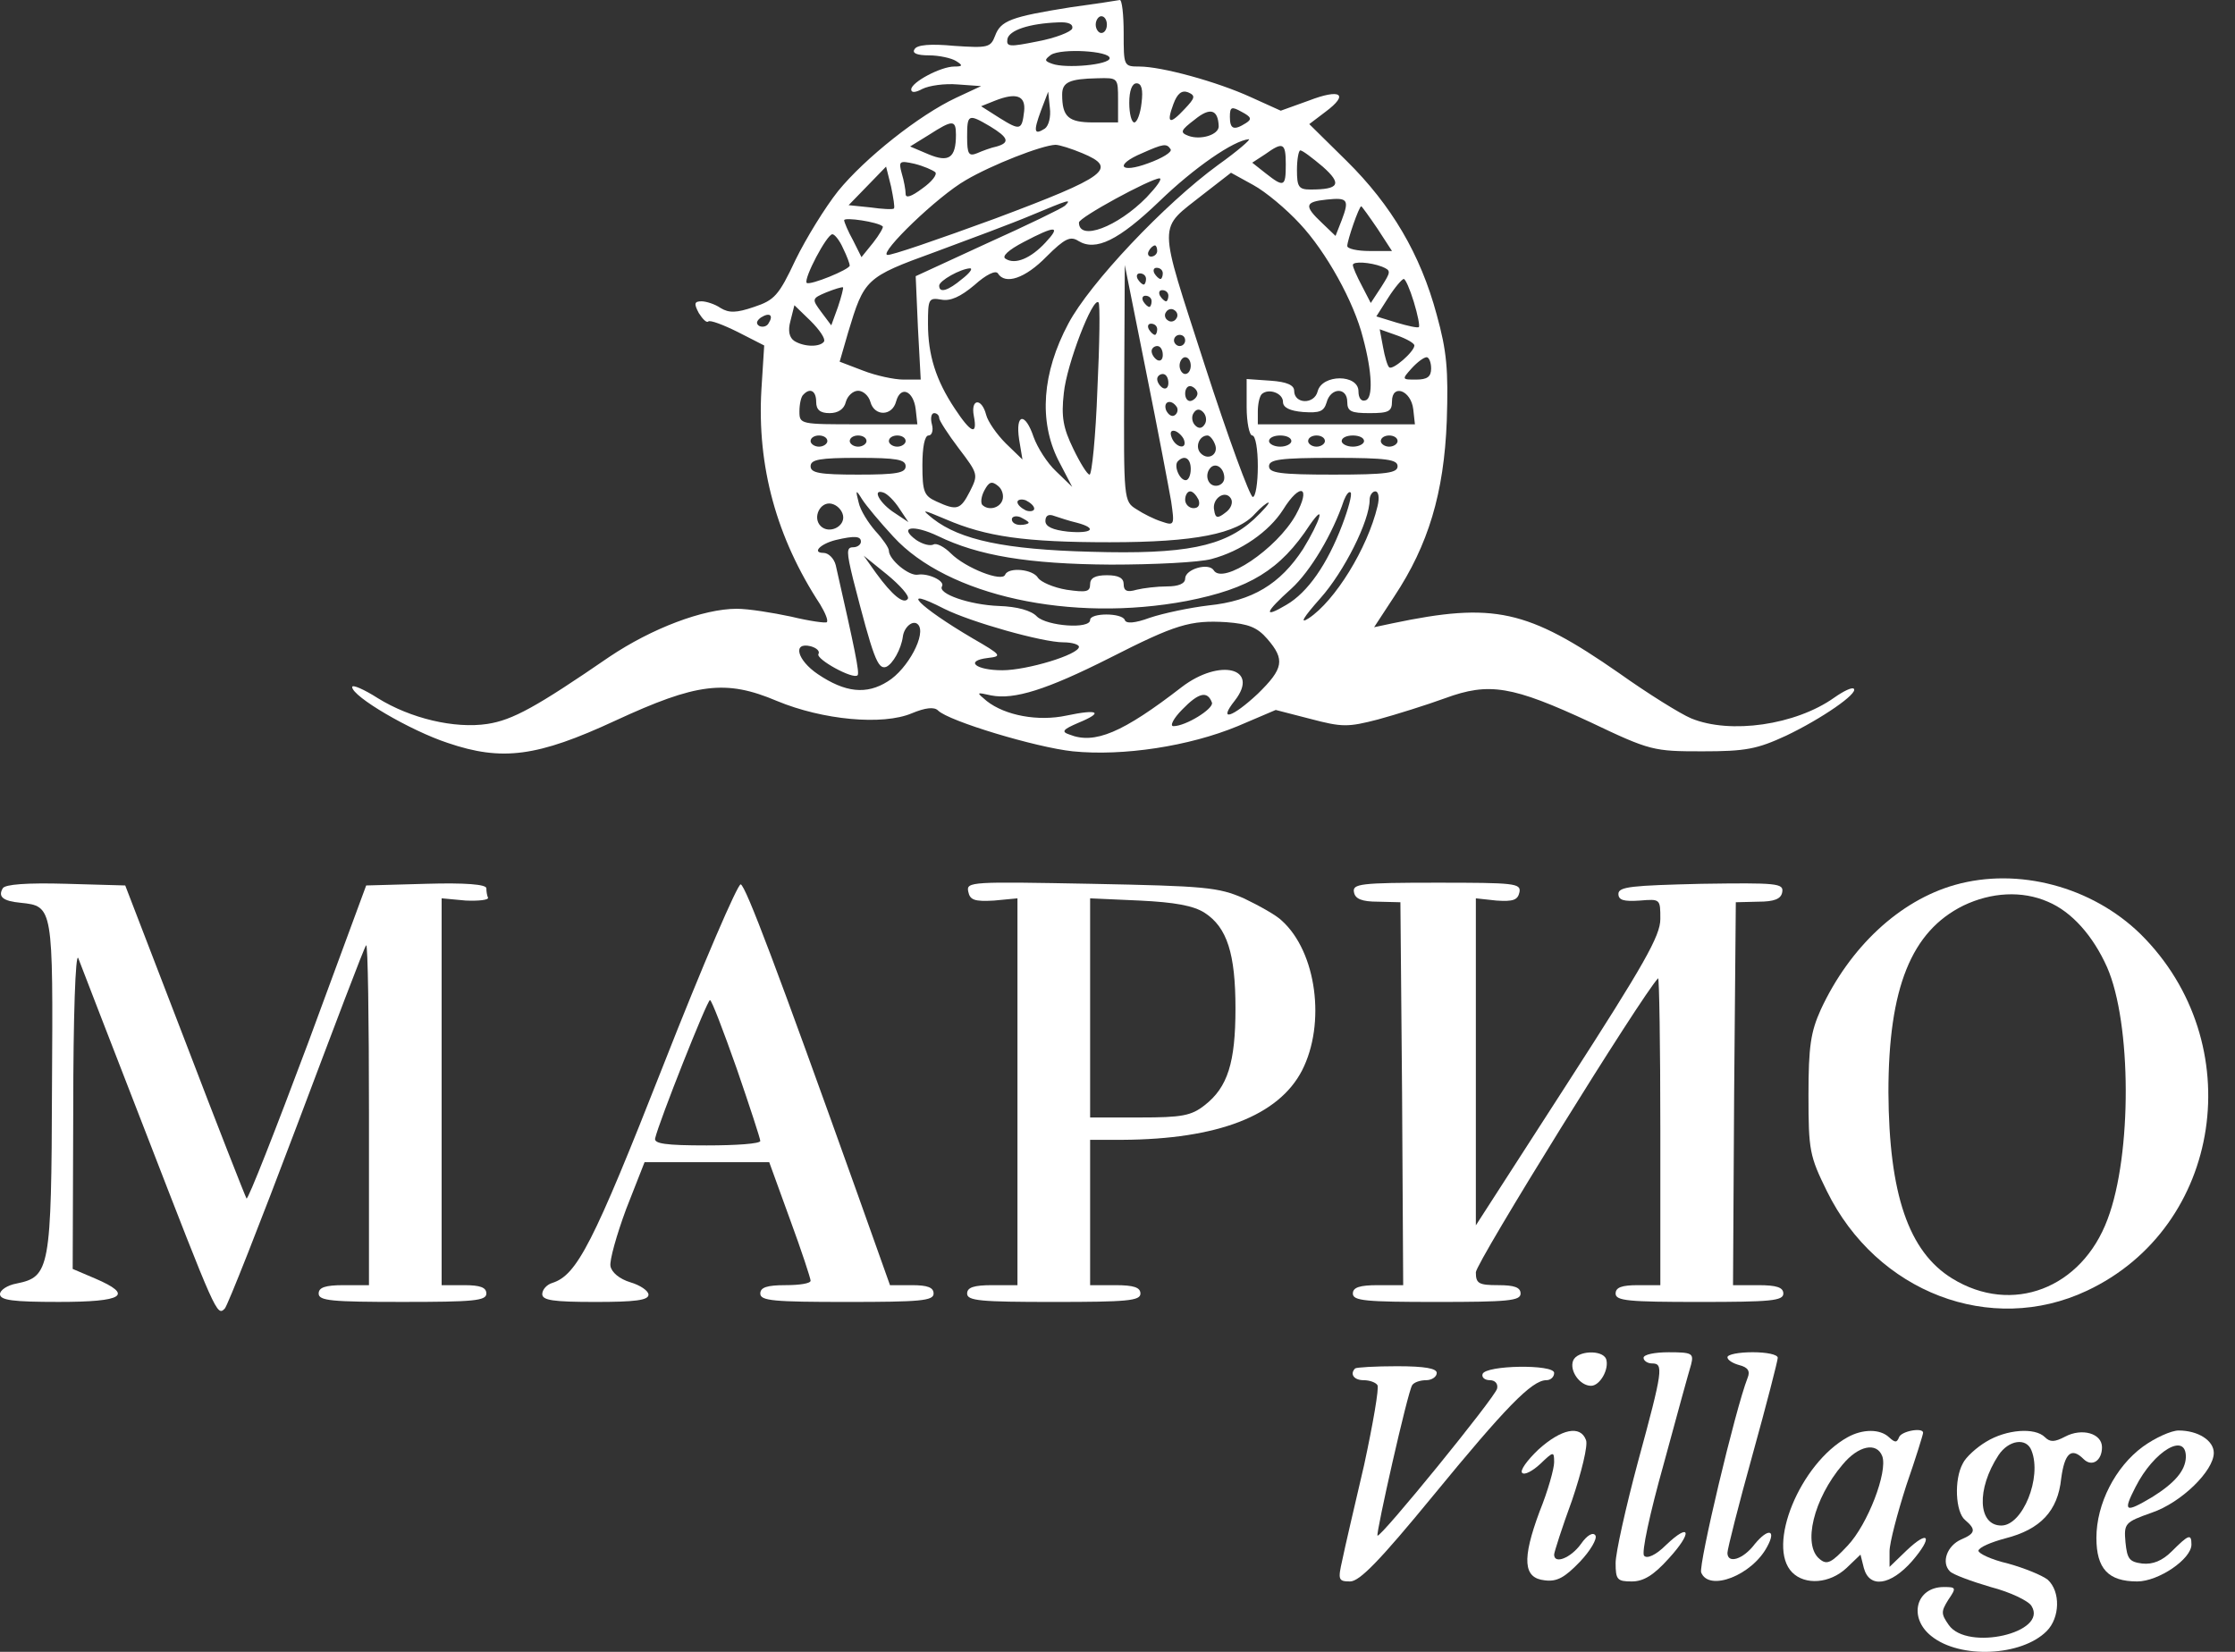
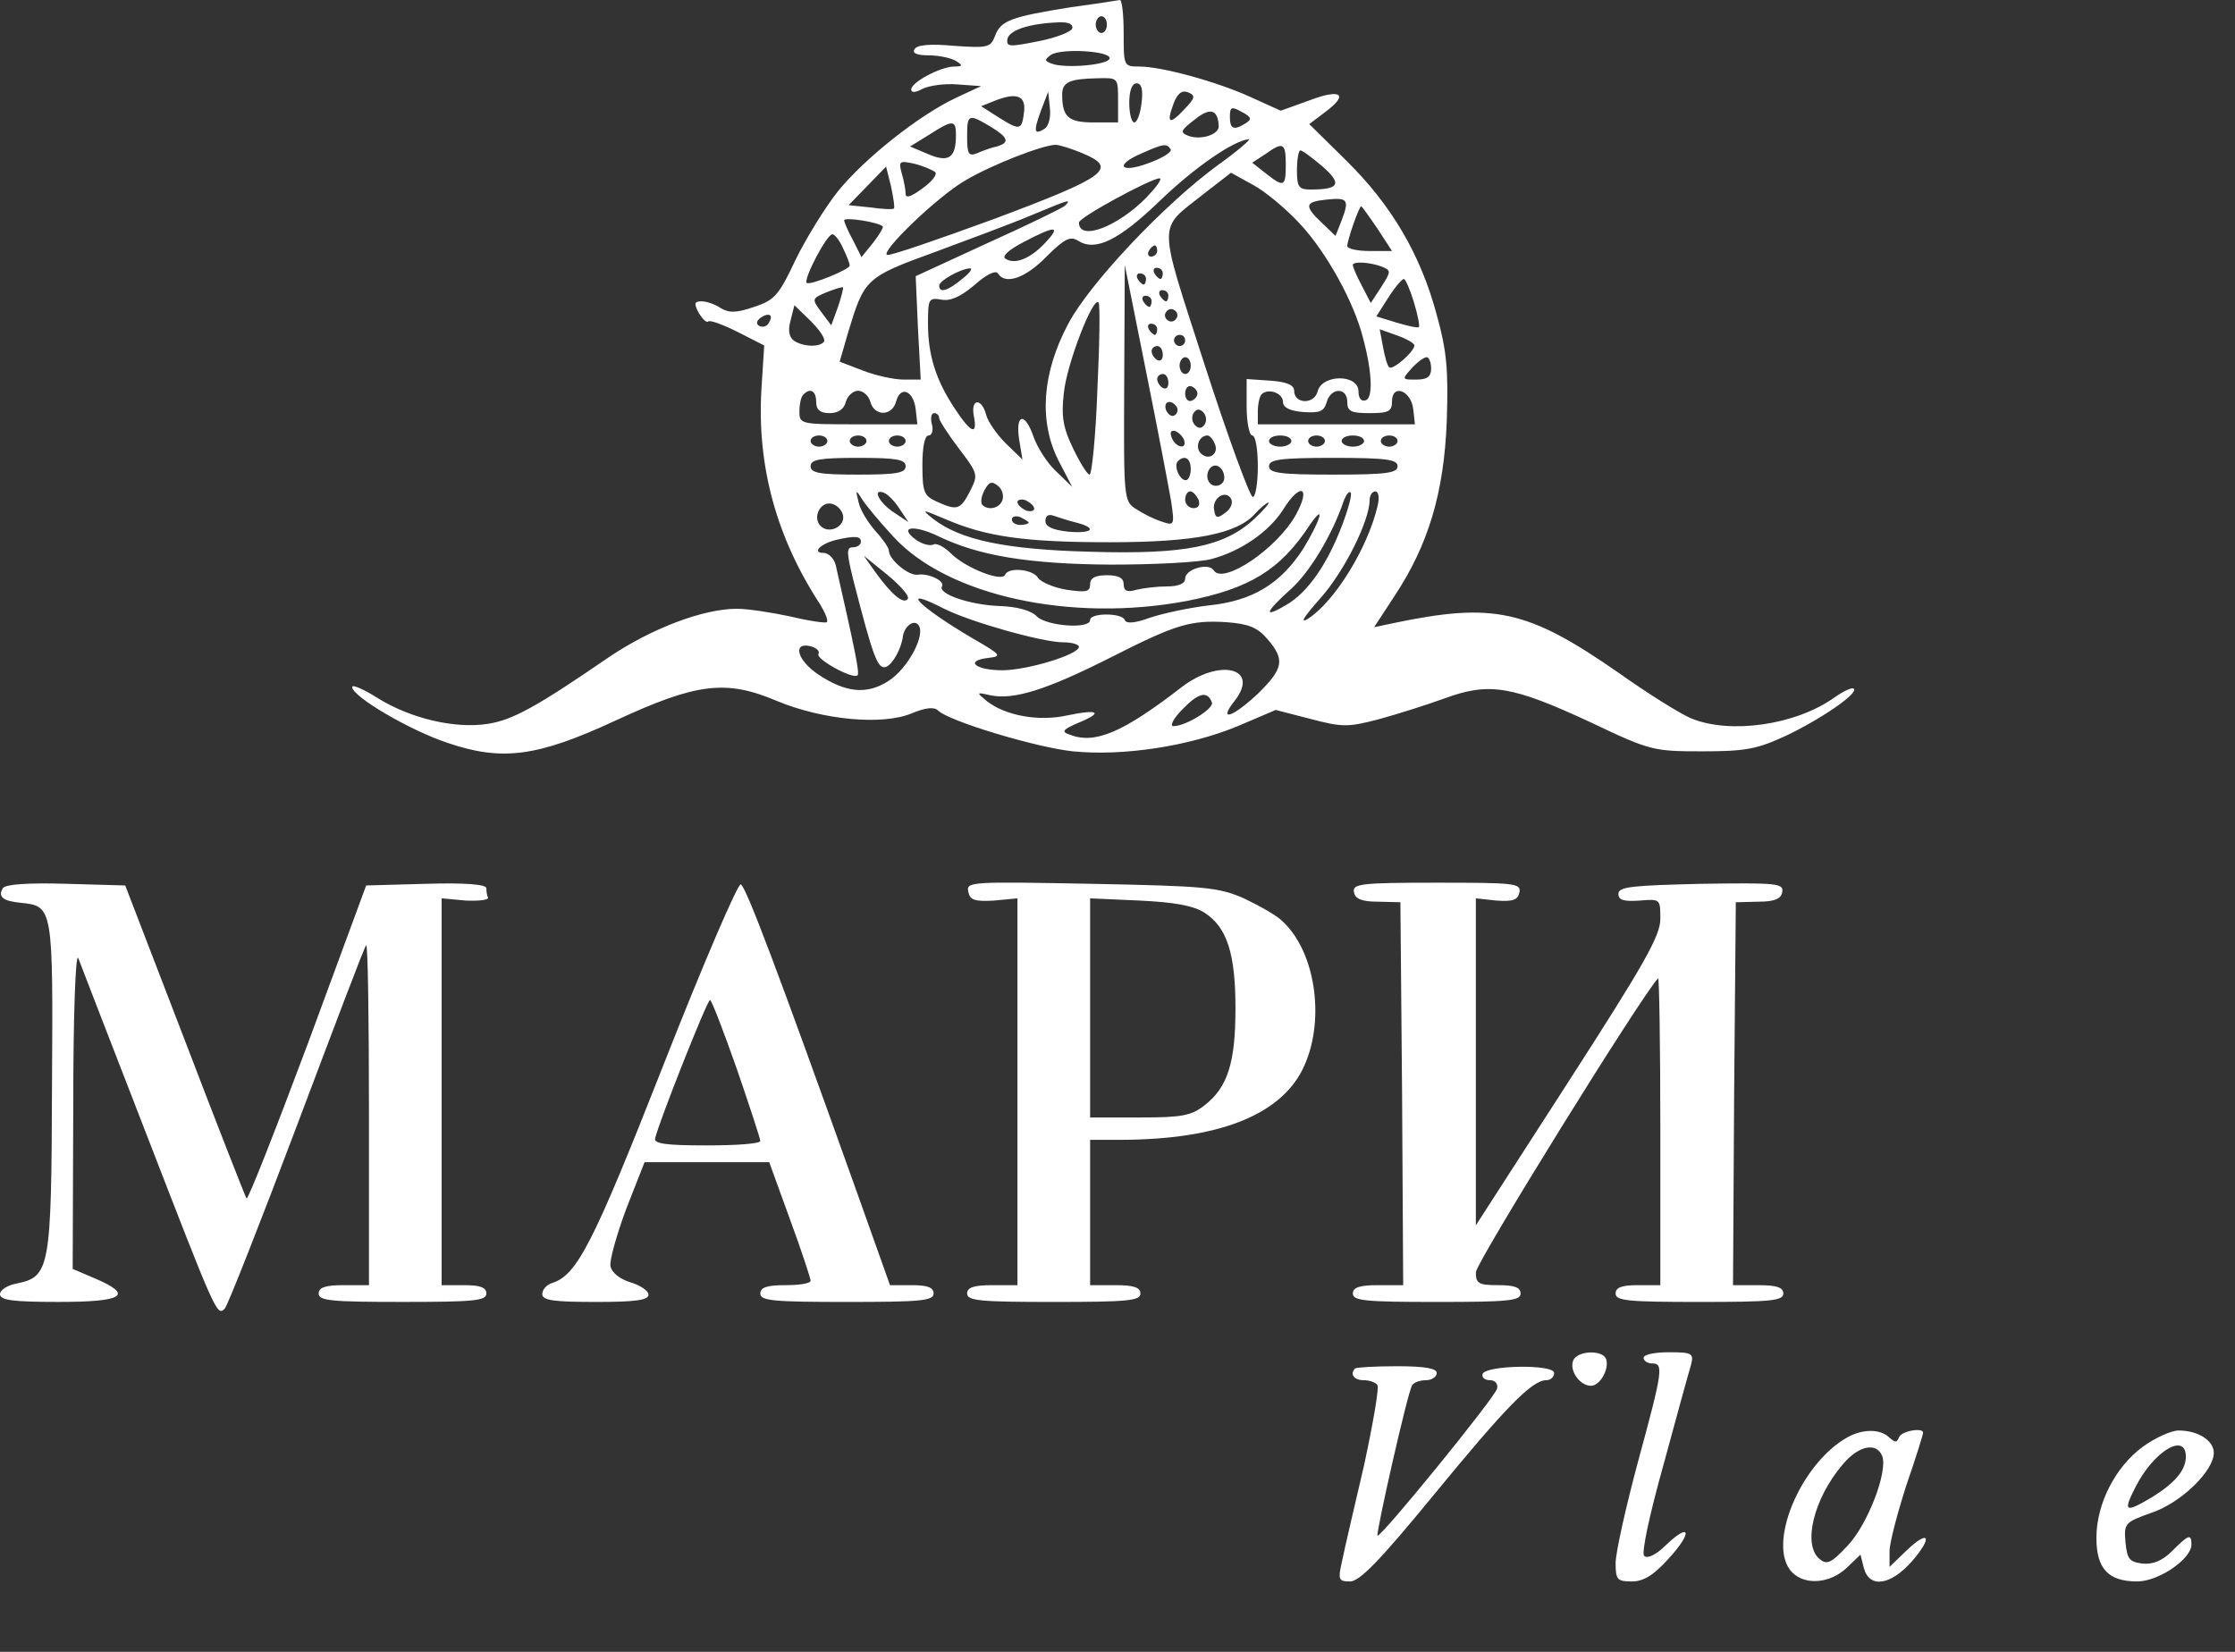
<svg xmlns="http://www.w3.org/2000/svg" width="92" height="68" viewBox="0 0 92 68" fill="none">
  <rect x="0" y="0" width="92" height="68" fill="#333333" stroke="none" />
  <path d="M44.067 0.3C41.605 0.691 41.191 0.852 40.961 1.474C40.777 1.957 40.662 1.98 39.281 1.888C38.314 1.796 37.739 1.842 37.647 2.026C37.532 2.187 37.739 2.279 38.245 2.279C38.66 2.279 39.166 2.394 39.35 2.509C39.649 2.693 39.626 2.739 39.281 2.739C38.729 2.739 37.509 3.384 37.509 3.683C37.509 3.821 37.67 3.821 37.969 3.66C38.245 3.522 38.89 3.43 39.419 3.476L40.386 3.545L39.35 4.028C37.831 4.741 35.599 6.513 34.494 7.871C33.965 8.538 33.183 9.804 32.745 10.701C32.055 12.174 31.871 12.358 31.043 12.634C30.306 12.887 30.007 12.887 29.662 12.68C29.432 12.519 29.064 12.404 28.88 12.404C28.58 12.404 28.557 12.496 28.765 12.887C28.925 13.141 29.087 13.302 29.156 13.233C29.225 13.164 29.777 13.371 30.375 13.67L31.457 14.222L31.342 16.04C31.158 19.193 31.963 22.138 33.758 24.877C33.965 25.222 34.103 25.544 34.034 25.613C33.988 25.659 33.321 25.567 32.561 25.383C31.802 25.222 30.812 25.061 30.329 25.061C28.949 25.061 26.831 25.866 25.083 27.04C22.068 29.111 21.102 29.64 20.066 29.801C18.708 30.008 16.89 29.571 15.556 28.743C14.98 28.375 14.497 28.167 14.497 28.282C14.497 28.674 16.89 30.077 18.432 30.584C20.664 31.343 22.114 31.159 25.336 29.663C28.672 28.121 29.869 27.96 31.986 28.858C33.873 29.64 36.335 29.87 37.532 29.364C38.084 29.134 38.453 29.088 38.614 29.249C39.051 29.686 42.641 30.768 44.159 30.929C46.23 31.136 48.946 30.722 50.948 29.893L52.513 29.226L53.94 29.594C55.251 29.939 55.481 29.939 56.724 29.617C57.483 29.41 58.726 29.019 59.485 28.743C61.303 28.075 62.247 28.236 65.469 29.732C67.931 30.906 68.069 30.929 70.071 30.929C71.866 30.929 72.326 30.837 73.523 30.285C74.972 29.594 76.514 28.536 76.307 28.352C76.238 28.282 75.893 28.444 75.502 28.72C73.914 29.847 71.222 30.238 69.611 29.571C69.173 29.387 67.839 28.559 66.642 27.707C62.868 25.084 61.487 24.785 57.322 25.659L56.563 25.82L57.391 24.555C58.795 22.437 59.439 20.297 59.554 17.329C59.623 15.212 59.554 14.452 59.14 12.957C58.473 10.471 57.276 8.446 55.435 6.628L53.894 5.109L54.561 4.603C55.55 3.867 55.182 3.637 53.87 4.143L52.72 4.557L51.5 4.005C50.096 3.361 47.818 2.739 46.898 2.739C46.254 2.739 46.254 2.716 46.254 1.358C46.254 0.599 46.184 -0.022 46.092 0.001C45.977 0.024 45.08 0.162 44.067 0.3ZM45.563 1.013C45.563 1.197 45.471 1.358 45.333 1.358C45.218 1.358 45.103 1.197 45.103 1.013C45.103 0.829 45.218 0.668 45.333 0.668C45.471 0.668 45.563 0.829 45.563 1.013ZM44.136 1.174C44.09 1.312 43.446 1.566 42.71 1.704C41.559 1.934 41.421 1.934 41.467 1.612C41.536 1.243 42.364 0.967 43.561 0.921C43.975 0.898 44.182 0.99 44.136 1.174ZM45.678 2.394C45.678 2.67 43.86 2.831 43.308 2.624C42.986 2.509 42.986 2.463 43.262 2.256C43.699 1.98 45.678 2.095 45.678 2.394ZM46.023 4.12V5.04H45.011C43.975 5.04 43.722 4.81 43.722 3.89C43.722 3.384 44.021 3.245 45.172 3.222C46.023 3.199 46.023 3.199 46.023 4.12ZM46.99 4.235C46.944 4.672 46.806 5.04 46.691 5.04C46.576 5.04 46.484 4.672 46.484 4.235C46.484 3.729 46.599 3.43 46.783 3.43C46.99 3.43 47.059 3.683 46.99 4.235ZM48.762 4.488C48.141 5.155 48.002 5.086 48.302 4.281C48.463 3.844 48.647 3.706 48.9 3.798C49.222 3.936 49.199 4.028 48.762 4.488ZM42.157 4.58C42.065 5.363 41.996 5.386 41.145 4.856L40.386 4.373L40.961 4.143C41.835 3.798 42.226 3.936 42.157 4.58ZM43.009 5.294C42.572 5.57 42.526 5.432 42.848 4.557L43.147 3.775L43.216 4.442C43.262 4.81 43.17 5.178 43.009 5.294ZM50.166 5.201C50.166 5.547 49.429 5.777 48.923 5.593C48.555 5.455 48.601 5.363 49.176 4.925C49.82 4.396 50.142 4.511 50.166 5.201ZM51.293 5.063C50.787 5.386 50.626 5.317 50.626 4.81C50.626 4.396 50.695 4.373 51.109 4.603C51.5 4.81 51.546 4.902 51.293 5.063ZM40.754 5.201C41.513 5.662 41.582 5.869 41.03 6.03C40.8 6.076 40.431 6.214 40.224 6.306C39.879 6.444 39.81 6.352 39.81 5.639C39.81 4.695 39.856 4.672 40.754 5.201ZM39.35 5.547C39.35 6.513 39.051 6.697 38.222 6.352L37.463 6.03L38.245 5.547C39.212 4.925 39.35 4.925 39.35 5.547ZM50.142 6.789C47.933 8.4 44.85 11.668 43.975 13.325C42.894 15.35 42.756 17.329 43.561 18.94L44.136 20.044L43.469 19.4C43.101 19.055 42.71 18.433 42.549 17.996C42.203 16.961 41.789 17.007 41.95 18.088L42.088 18.917L41.398 18.249C41.03 17.881 40.662 17.352 40.593 17.076C40.408 16.362 39.948 16.408 40.086 17.122C40.247 17.95 39.971 17.835 39.304 16.823C38.522 15.649 38.199 14.613 38.199 13.325C38.199 12.312 38.222 12.243 38.752 12.335C39.12 12.404 39.534 12.22 40.109 11.737C40.593 11.3 40.984 11.116 41.076 11.254C41.375 11.737 42.203 11.461 43.078 10.563C43.837 9.804 44.067 9.712 44.39 9.919C45.103 10.356 46.046 9.896 47.726 8.285C49.153 6.904 50.787 5.777 51.408 5.731C51.5 5.731 50.948 6.214 50.142 6.789ZM44.551 6.306C46.046 6.927 45.563 7.273 40.961 8.998C38.637 9.85 36.635 10.54 36.52 10.494C36.197 10.402 38.591 8.078 39.764 7.411C40.823 6.789 42.871 5.984 43.446 5.961C43.607 5.961 44.113 6.122 44.551 6.306ZM48.187 6.145C48.256 6.26 47.841 6.513 47.266 6.72C46.092 7.157 45.862 6.789 47.013 6.306C47.887 5.915 48.025 5.892 48.187 6.145ZM52.927 6.766C52.927 7.687 52.858 7.733 52.099 7.134L51.546 6.697L52.075 6.352C52.812 5.823 52.927 5.869 52.927 6.766ZM54.446 6.858C55.251 7.572 55.136 7.802 53.94 7.802C53.456 7.802 53.387 7.687 53.387 6.996C53.387 6.559 53.456 6.191 53.525 6.191C53.617 6.191 54.008 6.49 54.446 6.858ZM38.498 7.088C38.591 7.181 38.36 7.48 37.969 7.756C37.509 8.101 37.279 8.17 37.279 7.986C37.279 7.825 37.21 7.434 37.118 7.134C36.98 6.628 37.026 6.605 37.647 6.743C38.015 6.835 38.383 6.996 38.498 7.088ZM36.796 8.584C36.75 8.63 36.312 8.607 35.829 8.538L34.932 8.446L35.714 7.641L36.474 6.858L36.681 7.687C36.773 8.147 36.842 8.538 36.796 8.584ZM53.502 9.206C54.584 10.356 55.734 12.427 56.103 13.9C56.494 15.35 56.517 16.385 56.218 16.477C56.034 16.546 55.919 16.385 55.919 16.109C55.919 15.396 54.423 15.396 54.239 16.109C54.101 16.661 53.272 16.638 53.272 16.086C53.272 15.856 52.973 15.718 52.306 15.672L51.316 15.603V16.753C51.316 17.398 51.431 17.927 51.546 17.927C51.684 17.927 51.776 18.502 51.776 19.193C51.776 19.883 51.684 20.458 51.569 20.458C51.454 20.458 50.557 18.019 49.59 15.028C47.634 8.952 47.634 9.505 49.544 7.986L50.672 7.111L51.592 7.618C52.099 7.894 52.95 8.607 53.502 9.206ZM47.197 8.124C46 9.344 44.413 9.942 44.413 9.16C44.413 8.952 47.335 7.365 47.726 7.342C47.864 7.342 47.611 7.687 47.197 8.124ZM55.228 9.067L54.975 9.712L54.423 9.183C53.663 8.469 53.709 8.308 54.607 8.216C55.481 8.124 55.55 8.216 55.228 9.067ZM43.837 8.469C43.699 8.584 42.273 9.275 40.639 10.011L37.693 11.369L37.785 13.486L37.9 15.626H37.187C36.819 15.626 36.059 15.465 35.53 15.258L34.563 14.889L34.909 13.693C35.576 11.484 35.622 11.415 38.475 10.379C39.902 9.85 41.697 9.183 42.457 8.86C43.998 8.216 44.136 8.17 43.837 8.469ZM56.701 9.413L57.299 10.333H56.379C55.873 10.333 55.458 10.241 55.458 10.126C55.458 9.896 55.942 8.492 56.034 8.492C56.057 8.492 56.356 8.906 56.701 9.413ZM36.335 9.321C36.381 9.344 36.197 9.666 35.944 9.988L35.461 10.586L35.116 9.896C34.909 9.528 34.748 9.137 34.748 9.067C34.748 8.929 36.151 9.137 36.335 9.321ZM43.032 9.988C42.434 10.632 41.789 10.908 41.398 10.655C41.214 10.563 41.513 10.287 42.134 9.965C43.446 9.275 43.699 9.275 43.032 9.988ZM34.702 10.218C34.863 10.54 34.978 10.862 34.978 10.931C34.978 11.092 33.344 11.76 33.206 11.645C33.068 11.484 34.034 9.643 34.264 9.643C34.356 9.643 34.563 9.896 34.702 10.218ZM47.634 10.333C47.634 10.448 47.519 10.563 47.381 10.563C47.266 10.563 47.22 10.448 47.289 10.333C47.358 10.195 47.473 10.103 47.542 10.103C47.588 10.103 47.634 10.195 47.634 10.333ZM56.885 10.977C57.276 11.139 57.253 11.185 56.862 11.806L56.425 12.473L56.057 11.76C55.849 11.369 55.688 11.001 55.688 10.908C55.688 10.747 56.402 10.793 56.885 10.977ZM39.603 11.484C39.028 11.967 38.66 12.082 38.66 11.76C38.66 11.553 39.534 11.069 39.925 11.046C40.063 11.046 39.902 11.254 39.603 11.484ZM48.209 20.642C48.348 21.609 48.348 21.655 47.818 21.471C47.519 21.379 47.059 21.149 46.783 20.965C46.254 20.642 46.254 20.573 46.276 15.764L46.3 10.908L47.174 15.281C47.657 17.674 48.117 20.113 48.209 20.642ZM47.864 11.254C47.864 11.369 47.818 11.484 47.772 11.484C47.703 11.484 47.588 11.369 47.519 11.254C47.45 11.116 47.496 11.024 47.611 11.024C47.749 11.024 47.864 11.116 47.864 11.254ZM47.174 11.484C47.174 11.599 47.128 11.714 47.082 11.714C47.013 11.714 46.898 11.599 46.829 11.484C46.76 11.346 46.806 11.254 46.921 11.254C47.059 11.254 47.174 11.346 47.174 11.484ZM58.197 12.427C58.358 12.957 58.45 13.417 58.404 13.463C58.358 13.509 57.944 13.417 57.483 13.279L56.655 13.025L57.138 12.266C57.414 11.829 57.714 11.484 57.782 11.484C57.852 11.484 58.036 11.898 58.197 12.427ZM34.494 12.634L34.218 13.394L33.804 12.841C33.413 12.312 33.413 12.289 34.011 12.036C34.356 11.898 34.656 11.806 34.702 11.829C34.725 11.852 34.633 12.22 34.494 12.634ZM48.094 12.174C48.094 12.289 48.048 12.404 48.002 12.404C47.933 12.404 47.818 12.289 47.749 12.174C47.68 12.036 47.726 11.944 47.841 11.944C47.979 11.944 48.094 12.036 48.094 12.174ZM47.404 12.404C47.404 12.519 47.358 12.634 47.312 12.634C47.243 12.634 47.128 12.519 47.059 12.404C46.99 12.266 47.036 12.174 47.151 12.174C47.289 12.174 47.404 12.266 47.404 12.404ZM45.172 16.04C45.103 17.973 44.942 19.538 44.85 19.538C44.758 19.538 44.459 19.055 44.182 18.479C43.768 17.628 43.676 17.168 43.791 16.178C43.906 15.005 44.988 12.197 45.218 12.45C45.287 12.496 45.264 14.13 45.172 16.04ZM33.919 14.061C33.758 14.291 33.114 14.291 32.7 14.038C32.492 13.9 32.423 13.624 32.538 13.21L32.7 12.565L33.367 13.21C33.735 13.578 33.988 13.946 33.919 14.061ZM48.417 13.118C48.348 13.233 48.187 13.279 48.072 13.187C47.956 13.118 47.91 12.957 48.002 12.841C48.072 12.726 48.233 12.68 48.348 12.772C48.463 12.841 48.509 13.002 48.417 13.118ZM31.641 13.302C31.572 13.44 31.388 13.486 31.25 13.417C31.112 13.325 31.135 13.21 31.319 13.072C31.687 12.841 31.848 12.979 31.641 13.302ZM47.634 13.555C47.634 13.67 47.588 13.785 47.542 13.785C47.473 13.785 47.358 13.67 47.289 13.555C47.22 13.417 47.266 13.325 47.381 13.325C47.519 13.325 47.634 13.417 47.634 13.555ZM58.22 14.222C58.22 14.475 57.322 15.258 57.184 15.12C57.115 15.074 57 14.682 56.931 14.291L56.793 13.555L57.506 13.808C57.898 13.946 58.22 14.13 58.22 14.222ZM48.785 14.015C48.785 14.13 48.693 14.245 48.555 14.245C48.44 14.245 48.325 14.13 48.325 14.015C48.325 13.877 48.44 13.785 48.555 13.785C48.693 13.785 48.785 13.877 48.785 14.015ZM47.864 14.613C47.864 14.797 47.772 14.889 47.634 14.82C47.519 14.751 47.404 14.59 47.404 14.452C47.404 14.337 47.519 14.245 47.634 14.245C47.772 14.245 47.864 14.406 47.864 14.613ZM49.015 15.051C49.015 15.235 48.923 15.396 48.785 15.396C48.67 15.396 48.555 15.235 48.555 15.051C48.555 14.867 48.67 14.705 48.785 14.705C48.923 14.705 49.015 14.867 49.015 15.051ZM58.91 15.166C58.91 15.511 58.749 15.626 58.289 15.626C57.714 15.626 57.691 15.626 58.105 15.166C58.335 14.912 58.611 14.705 58.726 14.705C58.818 14.705 58.91 14.912 58.91 15.166ZM48.094 15.764C48.094 15.948 48.002 16.04 47.864 15.971C47.749 15.902 47.634 15.741 47.634 15.603C47.634 15.488 47.749 15.396 47.864 15.396C48.002 15.396 48.094 15.557 48.094 15.764ZM49.291 16.201C49.291 16.316 49.176 16.454 49.038 16.5C48.9 16.546 48.785 16.408 48.785 16.201C48.785 15.994 48.9 15.856 49.038 15.902C49.176 15.948 49.291 16.086 49.291 16.201ZM33.597 16.546C33.597 16.869 33.758 17.007 34.149 17.007C34.494 17.007 34.748 16.846 34.817 16.546C34.886 16.293 35.116 16.086 35.323 16.086C35.53 16.086 35.76 16.293 35.829 16.546C35.99 17.145 36.727 17.145 36.888 16.523C37.072 15.856 37.601 16.086 37.693 16.846L37.762 17.467H35.346C32.953 17.467 32.907 17.467 32.907 16.938C32.907 16.638 32.976 16.316 33.068 16.247C33.344 15.948 33.597 16.086 33.597 16.546ZM52.812 16.546C52.812 16.776 53.088 16.915 53.64 16.961C54.331 17.007 54.492 16.938 54.607 16.569C54.768 15.948 55.458 15.925 55.458 16.546C55.458 16.938 55.619 17.007 56.379 17.007C57.161 17.007 57.299 16.938 57.299 16.523C57.299 15.787 58.082 16.063 58.174 16.846L58.243 17.467H55.021H51.776V16.938C51.776 16.638 51.845 16.316 51.938 16.224C52.214 15.971 52.812 16.178 52.812 16.546ZM48.44 16.753C48.509 16.869 48.463 17.03 48.348 17.099C48.233 17.168 48.094 17.076 48.002 16.892C47.864 16.523 48.209 16.408 48.44 16.753ZM49.59 17.467C49.475 17.651 49.337 17.651 49.199 17.513C49.061 17.375 49.038 17.145 49.13 17.007C49.245 16.823 49.383 16.823 49.521 16.961C49.659 17.099 49.682 17.329 49.59 17.467ZM38.66 17.214C38.66 17.306 39.028 17.881 39.465 18.456C40.27 19.515 40.27 19.538 39.925 20.228C39.534 20.988 39.396 21.034 38.544 20.642C38.038 20.412 37.969 20.251 37.969 19.147C37.969 18.41 38.061 17.927 38.222 17.927C38.36 17.927 38.429 17.72 38.36 17.467C38.291 17.214 38.337 17.007 38.453 17.007C38.568 17.007 38.66 17.099 38.66 17.214ZM48.739 18.111C48.877 18.525 48.394 18.433 48.233 18.019C48.141 17.789 48.209 17.697 48.371 17.743C48.509 17.789 48.693 17.973 48.739 18.111ZM34.057 18.157C34.057 18.272 33.896 18.387 33.712 18.387C33.528 18.387 33.367 18.272 33.367 18.157C33.367 18.019 33.528 17.927 33.712 17.927C33.896 17.927 34.057 18.019 34.057 18.157ZM35.668 18.157C35.668 18.272 35.507 18.387 35.323 18.387C35.139 18.387 34.978 18.272 34.978 18.157C34.978 18.019 35.139 17.927 35.323 17.927C35.507 17.927 35.668 18.019 35.668 18.157ZM37.279 18.157C37.279 18.272 37.118 18.387 36.934 18.387C36.75 18.387 36.589 18.272 36.589 18.157C36.589 18.019 36.75 17.927 36.934 17.927C37.118 17.927 37.279 18.019 37.279 18.157ZM50.005 18.272C50.189 18.686 49.751 18.986 49.429 18.663C49.176 18.41 49.36 17.927 49.705 17.927C49.797 17.927 49.935 18.088 50.005 18.272ZM53.157 18.157C53.157 18.272 52.95 18.387 52.697 18.387C52.444 18.387 52.237 18.272 52.237 18.157C52.237 18.019 52.444 17.927 52.697 17.927C52.95 17.927 53.157 18.019 53.157 18.157ZM54.538 18.157C54.538 18.272 54.377 18.387 54.193 18.387C54.008 18.387 53.847 18.272 53.847 18.157C53.847 18.019 54.008 17.927 54.193 17.927C54.377 17.927 54.538 18.019 54.538 18.157ZM56.149 18.157C56.149 18.272 55.942 18.387 55.688 18.387C55.435 18.387 55.228 18.272 55.228 18.157C55.228 18.019 55.435 17.927 55.688 17.927C55.942 17.927 56.149 18.019 56.149 18.157ZM57.529 18.157C57.529 18.272 57.368 18.387 57.184 18.387C57 18.387 56.839 18.272 56.839 18.157C56.839 18.019 57 17.927 57.184 17.927C57.368 17.927 57.529 18.019 57.529 18.157ZM37.279 19.193C37.279 19.469 36.911 19.538 35.323 19.538C33.735 19.538 33.367 19.469 33.367 19.193C33.367 18.917 33.735 18.848 35.323 18.848C36.911 18.848 37.279 18.917 37.279 19.193ZM49.015 19.308C49.015 19.561 48.923 19.768 48.808 19.768C48.555 19.768 48.302 19.17 48.486 18.986C48.762 18.709 49.015 18.871 49.015 19.308ZM57.529 19.193C57.529 19.469 57.092 19.538 54.883 19.538C52.674 19.538 52.237 19.469 52.237 19.193C52.237 18.917 52.674 18.848 54.883 18.848C57.092 18.848 57.529 18.917 57.529 19.193ZM50.396 19.676C50.396 19.86 50.235 19.998 50.05 19.998C49.705 19.998 49.567 19.515 49.843 19.239C50.074 19.032 50.396 19.285 50.396 19.676ZM41.26 20.596C41.145 20.919 40.685 21.034 40.431 20.781C40.362 20.689 40.386 20.435 40.524 20.182C40.708 19.837 40.823 19.791 41.076 19.998C41.26 20.136 41.329 20.412 41.26 20.596ZM36.773 22.092C39.005 24.532 44.09 25.636 48.854 24.739C51.431 24.232 52.697 23.473 53.916 21.609C54.607 20.619 54.331 21.471 53.64 22.599C52.697 24.048 51.546 24.739 49.751 24.923C48.969 25.015 47.887 25.245 47.335 25.429C46.714 25.659 46.346 25.682 46.3 25.521C46.184 25.222 44.873 25.222 44.873 25.521C44.873 25.912 43.101 25.774 42.687 25.383C42.457 25.13 41.858 24.969 41.122 24.946C39.902 24.9 38.591 24.439 38.775 24.14C38.913 23.91 38.199 23.588 37.785 23.657C37.417 23.726 36.589 23.036 36.589 22.668C36.589 22.552 36.335 22.184 36.036 21.862C35.737 21.517 35.415 21.011 35.346 20.689C35.208 20.159 35.231 20.136 35.484 20.55C35.645 20.804 36.22 21.494 36.773 22.092ZM37.026 20.942L37.394 21.494L36.842 21.126C36.22 20.735 35.875 20.113 36.358 20.274C36.52 20.32 36.819 20.619 37.026 20.942ZM49.337 20.573C49.406 20.781 49.337 20.919 49.13 20.919C48.946 20.919 48.785 20.758 48.785 20.573C48.785 20.389 48.877 20.228 48.992 20.228C49.107 20.228 49.245 20.389 49.337 20.573ZM50.442 21.103C50.12 21.356 50.028 21.333 49.981 21.011C49.866 20.527 50.442 20.136 50.672 20.527C50.764 20.689 50.672 20.942 50.442 21.103ZM53.341 21.195C52.559 22.599 50.327 24.094 49.958 23.473C49.751 23.151 48.785 23.427 48.785 23.818C48.785 24.025 48.509 24.14 48.048 24.14C47.634 24.14 47.059 24.209 46.783 24.278C46.392 24.393 46.254 24.324 46.254 24.048C46.254 23.795 46.046 23.68 45.563 23.68C45.08 23.68 44.873 23.795 44.873 24.048C44.873 24.37 44.712 24.393 43.906 24.278C43.354 24.186 42.848 23.956 42.733 23.795C42.526 23.427 41.513 23.335 41.375 23.657C41.26 23.979 39.741 23.381 39.143 22.783C38.867 22.506 38.544 22.345 38.429 22.414C38.291 22.483 37.992 22.414 37.716 22.23C36.957 21.678 37.601 21.586 38.614 22.069C40.27 22.875 42.319 23.22 45.724 23.243C47.496 23.243 49.36 23.151 49.866 23.013C51.086 22.691 52.237 21.885 52.812 20.988C53.525 19.837 53.986 20.021 53.341 21.195ZM55.251 21.609C54.63 23.243 53.825 24.393 52.95 24.9C51.983 25.475 52.053 25.222 53.157 24.232C53.94 23.519 54.86 21.977 55.32 20.596C55.412 20.366 55.527 20.205 55.596 20.274C55.665 20.343 55.504 20.942 55.251 21.609ZM56.701 20.85C56.287 22.576 54.952 24.739 53.87 25.452C53.479 25.705 53.64 25.429 54.354 24.624C55.32 23.542 56.379 21.448 56.379 20.573C56.379 20.389 56.494 20.228 56.609 20.228C56.747 20.228 56.793 20.481 56.701 20.85ZM42.572 20.942C42.572 21.034 42.41 21.08 42.226 21.011C42.042 20.919 41.881 20.781 41.881 20.666C41.881 20.573 42.042 20.527 42.226 20.596C42.41 20.689 42.572 20.827 42.572 20.942ZM34.702 21.218C34.794 21.678 34.126 22 33.781 21.655C33.436 21.31 33.758 20.642 34.218 20.735C34.448 20.781 34.656 20.988 34.702 21.218ZM51.615 21.379C50.373 22.506 48.785 22.829 44.896 22.714C41.375 22.622 39.534 22.23 38.407 21.356C37.9 20.942 37.946 20.965 38.936 21.379C40.593 22.092 42.18 22.322 45.678 22.322C49.176 22.322 50.925 21.977 51.661 21.149C51.892 20.896 52.145 20.689 52.214 20.689C52.283 20.689 52.007 21.011 51.615 21.379ZM42.342 21.517C42.342 21.563 42.18 21.609 41.996 21.609C41.812 21.609 41.651 21.517 41.651 21.379C41.651 21.264 41.812 21.218 41.996 21.287C42.18 21.379 42.342 21.471 42.342 21.517ZM44.321 21.517C45.195 21.747 44.965 21.977 43.952 21.885C43.331 21.816 43.032 21.678 43.032 21.448C43.032 21.218 43.17 21.149 43.4 21.241C43.607 21.31 44.021 21.448 44.321 21.517ZM35.438 22.299C35.438 22.414 35.3 22.529 35.116 22.529C34.84 22.529 34.84 22.714 35.116 23.841C35.944 27.063 36.128 27.569 36.474 27.454C36.75 27.339 37.095 26.718 37.164 26.211C37.21 25.82 37.578 25.498 37.785 25.705C38.153 26.073 37.371 27.546 36.542 28.052C35.668 28.605 34.794 28.513 33.666 27.753C32.815 27.178 32.608 26.419 33.367 26.603C33.62 26.672 33.758 26.81 33.689 26.925C33.574 27.132 35.116 27.983 35.3 27.799C35.392 27.707 35.185 26.718 34.402 23.266C34.333 22.99 34.103 22.76 33.896 22.76C33.413 22.76 33.758 22.391 34.402 22.23C35.185 22.046 35.438 22.069 35.438 22.299ZM37.371 24.647C37.21 24.9 36.727 24.509 36.059 23.588L35.553 22.875L36.52 23.657C37.049 24.094 37.44 24.532 37.371 24.647ZM38.867 25.061C39.971 25.613 42.917 26.442 43.768 26.442C44.136 26.442 44.413 26.534 44.413 26.626C44.413 26.948 42.273 27.592 41.26 27.592C40.155 27.592 39.695 27.201 40.662 27.086C41.26 27.017 41.237 26.971 40.04 26.28C37.808 24.969 36.934 24.071 38.867 25.061ZM52.168 26.303C52.904 27.155 52.835 27.523 51.776 28.559C50.718 29.548 50.12 29.732 50.833 28.835C51.868 27.5 50.212 27.086 48.647 28.282C46.208 30.169 45.057 30.653 44.021 30.238C43.676 30.123 43.745 30.031 44.39 29.755C45.448 29.318 45.218 29.18 43.906 29.456C42.733 29.709 41.375 29.456 40.616 28.858C40.178 28.49 40.178 28.49 40.8 28.628C41.743 28.812 43.078 28.398 45.678 27.086C48.394 25.705 48.992 25.521 50.488 25.613C51.385 25.682 51.753 25.82 52.168 26.303ZM49.889 28.927C49.958 29.18 48.808 29.893 48.302 29.893C48.141 29.893 48.302 29.571 48.67 29.203C49.337 28.513 49.705 28.421 49.889 28.927Z" fill="white" />
-   <path d="M80.472 36.428C78.194 37.073 76.146 38.983 74.95 41.56C74.535 42.48 74.443 43.079 74.443 45.081C74.443 47.359 74.489 47.589 75.203 49.039C77.251 53.204 81.945 54.999 85.903 53.135C91.495 50.512 92.623 42.918 88.112 38.453C86.11 36.497 83.073 35.692 80.472 36.428ZM84.293 37.119C85.282 37.533 86.156 38.523 86.732 39.811C87.744 42.112 87.767 47.52 86.755 50.19C85.696 53.043 82.82 54.148 80.357 52.629C78.562 51.524 77.757 49.154 77.734 44.966C77.734 40.663 78.678 38.338 80.818 37.28C81.968 36.728 83.234 36.658 84.293 37.119Z" fill="white" />
  <path d="M0.115 36.566C-0.092 36.911 0.115 37.095 0.851 37.164C2.186 37.303 2.186 37.325 2.14 44.758C2.117 52.237 2.048 52.559 0.69 52.836C0.299 52.905 0 53.112 0 53.273C0 53.526 0.529 53.595 2.416 53.595C5.086 53.595 5.523 53.319 3.912 52.629L2.992 52.237L3.015 45.61C3.015 41.859 3.107 39.19 3.222 39.443C3.314 39.696 4.556 42.894 5.983 46.576C8.906 54.124 8.929 54.193 9.251 53.871C9.366 53.756 10.7 50.373 12.219 46.346C13.738 42.319 15.004 38.959 15.073 38.913C15.142 38.844 15.188 41.974 15.188 45.84V52.905H14.152C13.393 52.905 13.117 52.997 13.117 53.25C13.117 53.549 13.646 53.595 16.569 53.595C19.491 53.595 20.02 53.549 20.02 53.25C20.02 52.997 19.767 52.905 19.1 52.905H18.179V44.943V36.98L19.169 37.072C19.698 37.095 20.112 37.049 20.089 36.957C20.043 36.865 20.02 36.681 20.02 36.566C20.02 36.405 19.146 36.336 17.558 36.382L15.073 36.451L12.68 42.94C11.345 46.507 10.217 49.384 10.148 49.338C10.102 49.269 8.952 46.346 7.617 42.848L5.155 36.451L2.715 36.382C1.105 36.336 0.207 36.405 0.115 36.566Z" fill="white" />
  <path d="M27.292 43.885C24.415 51.203 23.748 52.491 22.735 52.813C22.505 52.882 22.321 53.089 22.321 53.273C22.321 53.527 22.759 53.596 24.507 53.596C26.141 53.596 26.694 53.527 26.694 53.297C26.694 53.136 26.348 52.905 25.957 52.79C25.497 52.652 25.175 52.376 25.129 52.123C25.083 51.893 25.382 50.834 25.773 49.776L26.532 47.843H29.087H31.664L32.516 50.19C32.999 51.502 33.367 52.629 33.367 52.721C33.367 52.836 32.907 52.905 32.331 52.905C31.572 52.905 31.296 52.997 31.296 53.251C31.296 53.55 31.848 53.596 34.863 53.596C37.877 53.596 38.43 53.55 38.43 53.251C38.43 52.997 38.176 52.905 37.532 52.905H36.635L35.3 49.154C31.986 39.881 30.698 36.475 30.491 36.406C30.375 36.36 28.926 39.719 27.292 43.885ZM30.329 44C30.859 45.541 31.296 46.876 31.296 46.968C31.296 47.083 30.306 47.152 29.087 47.152C27.407 47.152 26.901 47.083 26.97 46.853C27.131 46.163 29.11 41.169 29.225 41.169C29.294 41.169 29.777 42.435 30.329 44Z" fill="white" />
  <path d="M39.857 36.705C39.926 37.05 40.11 37.119 40.915 37.073L41.882 36.981V44.943V52.905H40.846C40.087 52.905 39.81 52.997 39.81 53.251C39.81 53.55 40.363 53.596 43.377 53.596C46.392 53.596 46.944 53.55 46.944 53.251C46.944 52.997 46.668 52.905 45.909 52.905H44.873V49.914V46.922H46.208C50.12 46.899 52.628 45.933 53.595 44.069C54.584 42.136 54.193 39.19 52.766 37.902C52.536 37.672 51.823 37.28 51.202 36.981C50.143 36.521 49.614 36.475 44.919 36.383C39.995 36.291 39.764 36.291 39.857 36.705ZM49.591 37.579C50.511 38.178 50.856 39.259 50.856 41.514C50.856 43.747 50.534 44.759 49.591 45.495C49.038 45.933 48.647 46.002 46.921 46.002H44.873V41.491V36.981L46.921 37.073C48.348 37.142 49.13 37.28 49.591 37.579Z" fill="white" />
  <path d="M55.734 36.728C55.781 37.004 56.057 37.119 56.724 37.119L57.645 37.142L57.714 45.012L57.76 52.905H56.724C55.965 52.905 55.688 52.997 55.688 53.251C55.688 53.55 56.218 53.596 59.14 53.596C62.063 53.596 62.592 53.55 62.592 53.251C62.592 52.997 62.339 52.905 61.672 52.905C60.866 52.905 60.751 52.836 60.751 52.376C60.751 51.985 67.586 40.962 68.253 40.272C68.299 40.226 68.345 43.033 68.345 46.531V52.905H67.425C66.757 52.905 66.504 52.997 66.504 53.251C66.504 53.55 67.033 53.596 69.956 53.596C72.878 53.596 73.408 53.55 73.408 53.251C73.408 52.997 73.132 52.905 72.372 52.905H71.337L71.383 45.012L71.452 37.142L72.372 37.119C73.04 37.119 73.316 37.004 73.362 36.728C73.431 36.36 73.154 36.337 70.025 36.383C67.194 36.452 66.619 36.498 66.619 36.797C66.619 37.05 66.826 37.119 67.494 37.073C68.345 37.004 68.345 37.004 68.345 37.833C68.345 38.523 67.678 39.697 64.548 44.552L60.751 50.443V43.724V36.981L61.602 37.073C62.293 37.119 62.477 37.05 62.546 36.728C62.615 36.36 62.339 36.337 59.14 36.337C55.988 36.337 55.666 36.383 55.734 36.728Z" fill="white" />
  <path d="M64.755 56.012C64.594 56.426 65.032 57.048 65.492 57.048C65.86 57.048 66.251 56.358 66.113 55.943C65.952 55.552 64.917 55.598 64.755 56.012Z" fill="white" />
  <path d="M67.654 55.897C67.654 56.012 67.816 56.127 68 56.127C68.483 56.127 68.46 56.38 67.424 60.177C66.918 62.064 66.504 63.928 66.504 64.342C66.504 65.032 66.573 65.102 67.171 65.102C67.654 65.102 68.069 64.848 68.69 64.158C69.68 63.077 69.588 62.639 68.575 63.606C68.161 64.02 67.793 64.181 67.677 64.043C67.562 63.928 67.908 62.317 68.483 60.269C69.012 58.313 69.519 56.472 69.611 56.173C69.726 55.713 69.656 55.667 68.69 55.667C68.115 55.667 67.654 55.759 67.654 55.897Z" fill="white" />
-   <path d="M71.107 55.873C71.107 55.988 71.337 56.126 71.591 56.195C71.959 56.287 72.051 56.448 71.936 56.724C71.43 58.013 69.911 64.433 70.026 64.733C70.348 65.538 72.12 64.848 72.741 63.674C73.132 62.961 72.787 62.892 72.235 63.559C71.752 64.203 71.107 64.388 71.107 63.927C71.107 63.766 71.567 61.948 72.143 59.877C72.718 57.806 73.178 56.011 73.178 55.896C73.178 55.758 72.718 55.666 72.143 55.666C71.567 55.666 71.107 55.758 71.107 55.873Z" fill="white" />
  <path d="M55.781 56.334C55.551 56.564 55.735 56.817 56.127 56.817C56.38 56.817 56.633 56.909 56.702 57.024C56.771 57.139 56.518 58.612 56.15 60.315C55.758 61.995 55.344 63.767 55.252 64.227C55.068 65.032 55.091 65.102 55.574 65.102C55.965 65.102 56.794 64.25 59.003 61.558C61.949 57.968 63.053 56.817 63.651 56.817C63.836 56.817 63.974 56.679 63.974 56.518C63.974 56.15 61.143 56.196 61.028 56.564C60.982 56.702 61.12 56.817 61.327 56.817C61.534 56.817 61.672 56.955 61.626 57.162C61.557 57.508 56.817 63.33 56.702 63.215C56.633 63.123 57.944 57.3 58.129 57.024C58.197 56.909 58.451 56.817 58.704 56.817C58.934 56.817 59.141 56.679 59.141 56.518C59.141 56.334 58.658 56.242 57.507 56.242C56.61 56.242 55.827 56.288 55.781 56.334Z" fill="white" />
-   <path d="M63.328 59.67C62.868 60.107 62.546 60.544 62.661 60.636C62.753 60.728 63.075 60.567 63.398 60.268C63.95 59.739 63.973 59.739 63.973 60.199C63.973 60.452 63.72 61.373 63.374 62.224C62.638 64.203 62.707 64.963 63.582 65.055C64.088 65.124 64.41 64.94 65.031 64.295C65.469 63.835 65.745 63.352 65.676 63.214C65.584 63.053 65.331 63.191 65.077 63.559C64.663 64.134 63.973 64.41 63.973 63.996C63.973 63.904 64.295 62.892 64.709 61.764C65.1 60.613 65.376 59.486 65.284 59.279C65.054 58.657 64.272 58.819 63.328 59.67Z" fill="white" />
  <path d="M76.054 59.165C74.098 60.246 72.695 63.652 73.776 64.733C74.305 65.263 75.318 65.194 76.008 64.549L76.584 63.997L76.722 64.549C76.952 65.401 77.826 65.263 78.701 64.273C79.575 63.261 79.414 62.938 78.471 63.836L77.78 64.503V63.859C77.78 63.514 78.102 62.294 78.471 61.144C78.862 60.016 79.161 59.05 79.161 58.98C79.161 58.75 78.263 58.911 78.171 59.165C78.079 59.395 78.01 59.395 77.757 59.165C77.389 58.819 76.676 58.819 76.054 59.165ZM77.481 59.947C77.711 60.591 76.883 62.754 76.054 63.629C75.387 64.342 75.203 64.434 74.904 64.181C74.19 63.606 74.651 61.696 75.847 60.292C76.492 59.51 77.251 59.349 77.481 59.947Z" fill="white" />
-   <path d="M81.761 59.348C81.37 59.578 80.91 59.993 80.795 60.246C80.427 60.913 80.496 62.248 80.887 62.57C81.347 62.961 81.324 63.122 80.726 63.375C80.15 63.629 79.897 64.319 80.265 64.687C80.403 64.825 81.163 65.101 81.945 65.332C82.751 65.539 83.51 65.907 83.625 66.114C84.316 67.218 80.979 67.978 80.219 66.896C79.897 66.436 79.897 66.344 80.196 65.861C80.542 65.355 80.519 65.332 80.012 65.332C78.862 65.332 78.54 66.597 79.506 67.356C80.68 68.3 83.211 68.185 84.246 67.149C84.799 66.597 84.822 65.516 84.293 65.032C84.062 64.848 83.326 64.549 82.659 64.365C81.968 64.204 81.439 63.951 81.439 63.836C81.462 63.698 81.945 63.49 82.544 63.329C83.993 62.961 84.707 62.202 84.845 60.867C84.983 59.832 85.259 59.556 85.765 60.062C86.111 60.407 86.525 60.131 86.525 59.578C86.525 59.003 85.696 58.773 85.006 59.141C84.569 59.371 84.385 59.371 84.177 59.164C83.763 58.75 82.59 58.842 81.761 59.348ZM83.625 59.717C84.062 60.821 83.257 62.8 82.382 62.8C81.416 62.8 81.347 61.304 82.267 59.901C82.682 59.279 83.418 59.164 83.625 59.717Z" fill="white" />
  <path d="M88.205 59.556C87.077 60.384 86.295 61.903 86.295 63.307C86.295 64.572 86.778 65.102 87.975 65.102C88.849 65.102 90.207 64.181 90.207 63.583C90.207 63.123 90.092 63.169 89.401 63.859C89.01 64.25 88.619 64.411 88.182 64.365C87.653 64.296 87.561 64.181 87.492 63.491C87.422 62.708 87.469 62.662 88.573 62.271C89.793 61.857 91.127 60.545 91.127 59.809C91.127 59.303 90.483 58.888 89.678 58.888C89.379 58.888 88.711 59.188 88.205 59.556ZM89.977 59.993C89.954 60.545 89.517 61.051 88.596 61.627C87.469 62.294 87.376 62.248 87.906 61.212C88.665 59.717 90 58.934 89.977 59.993Z" fill="white" />
</svg>